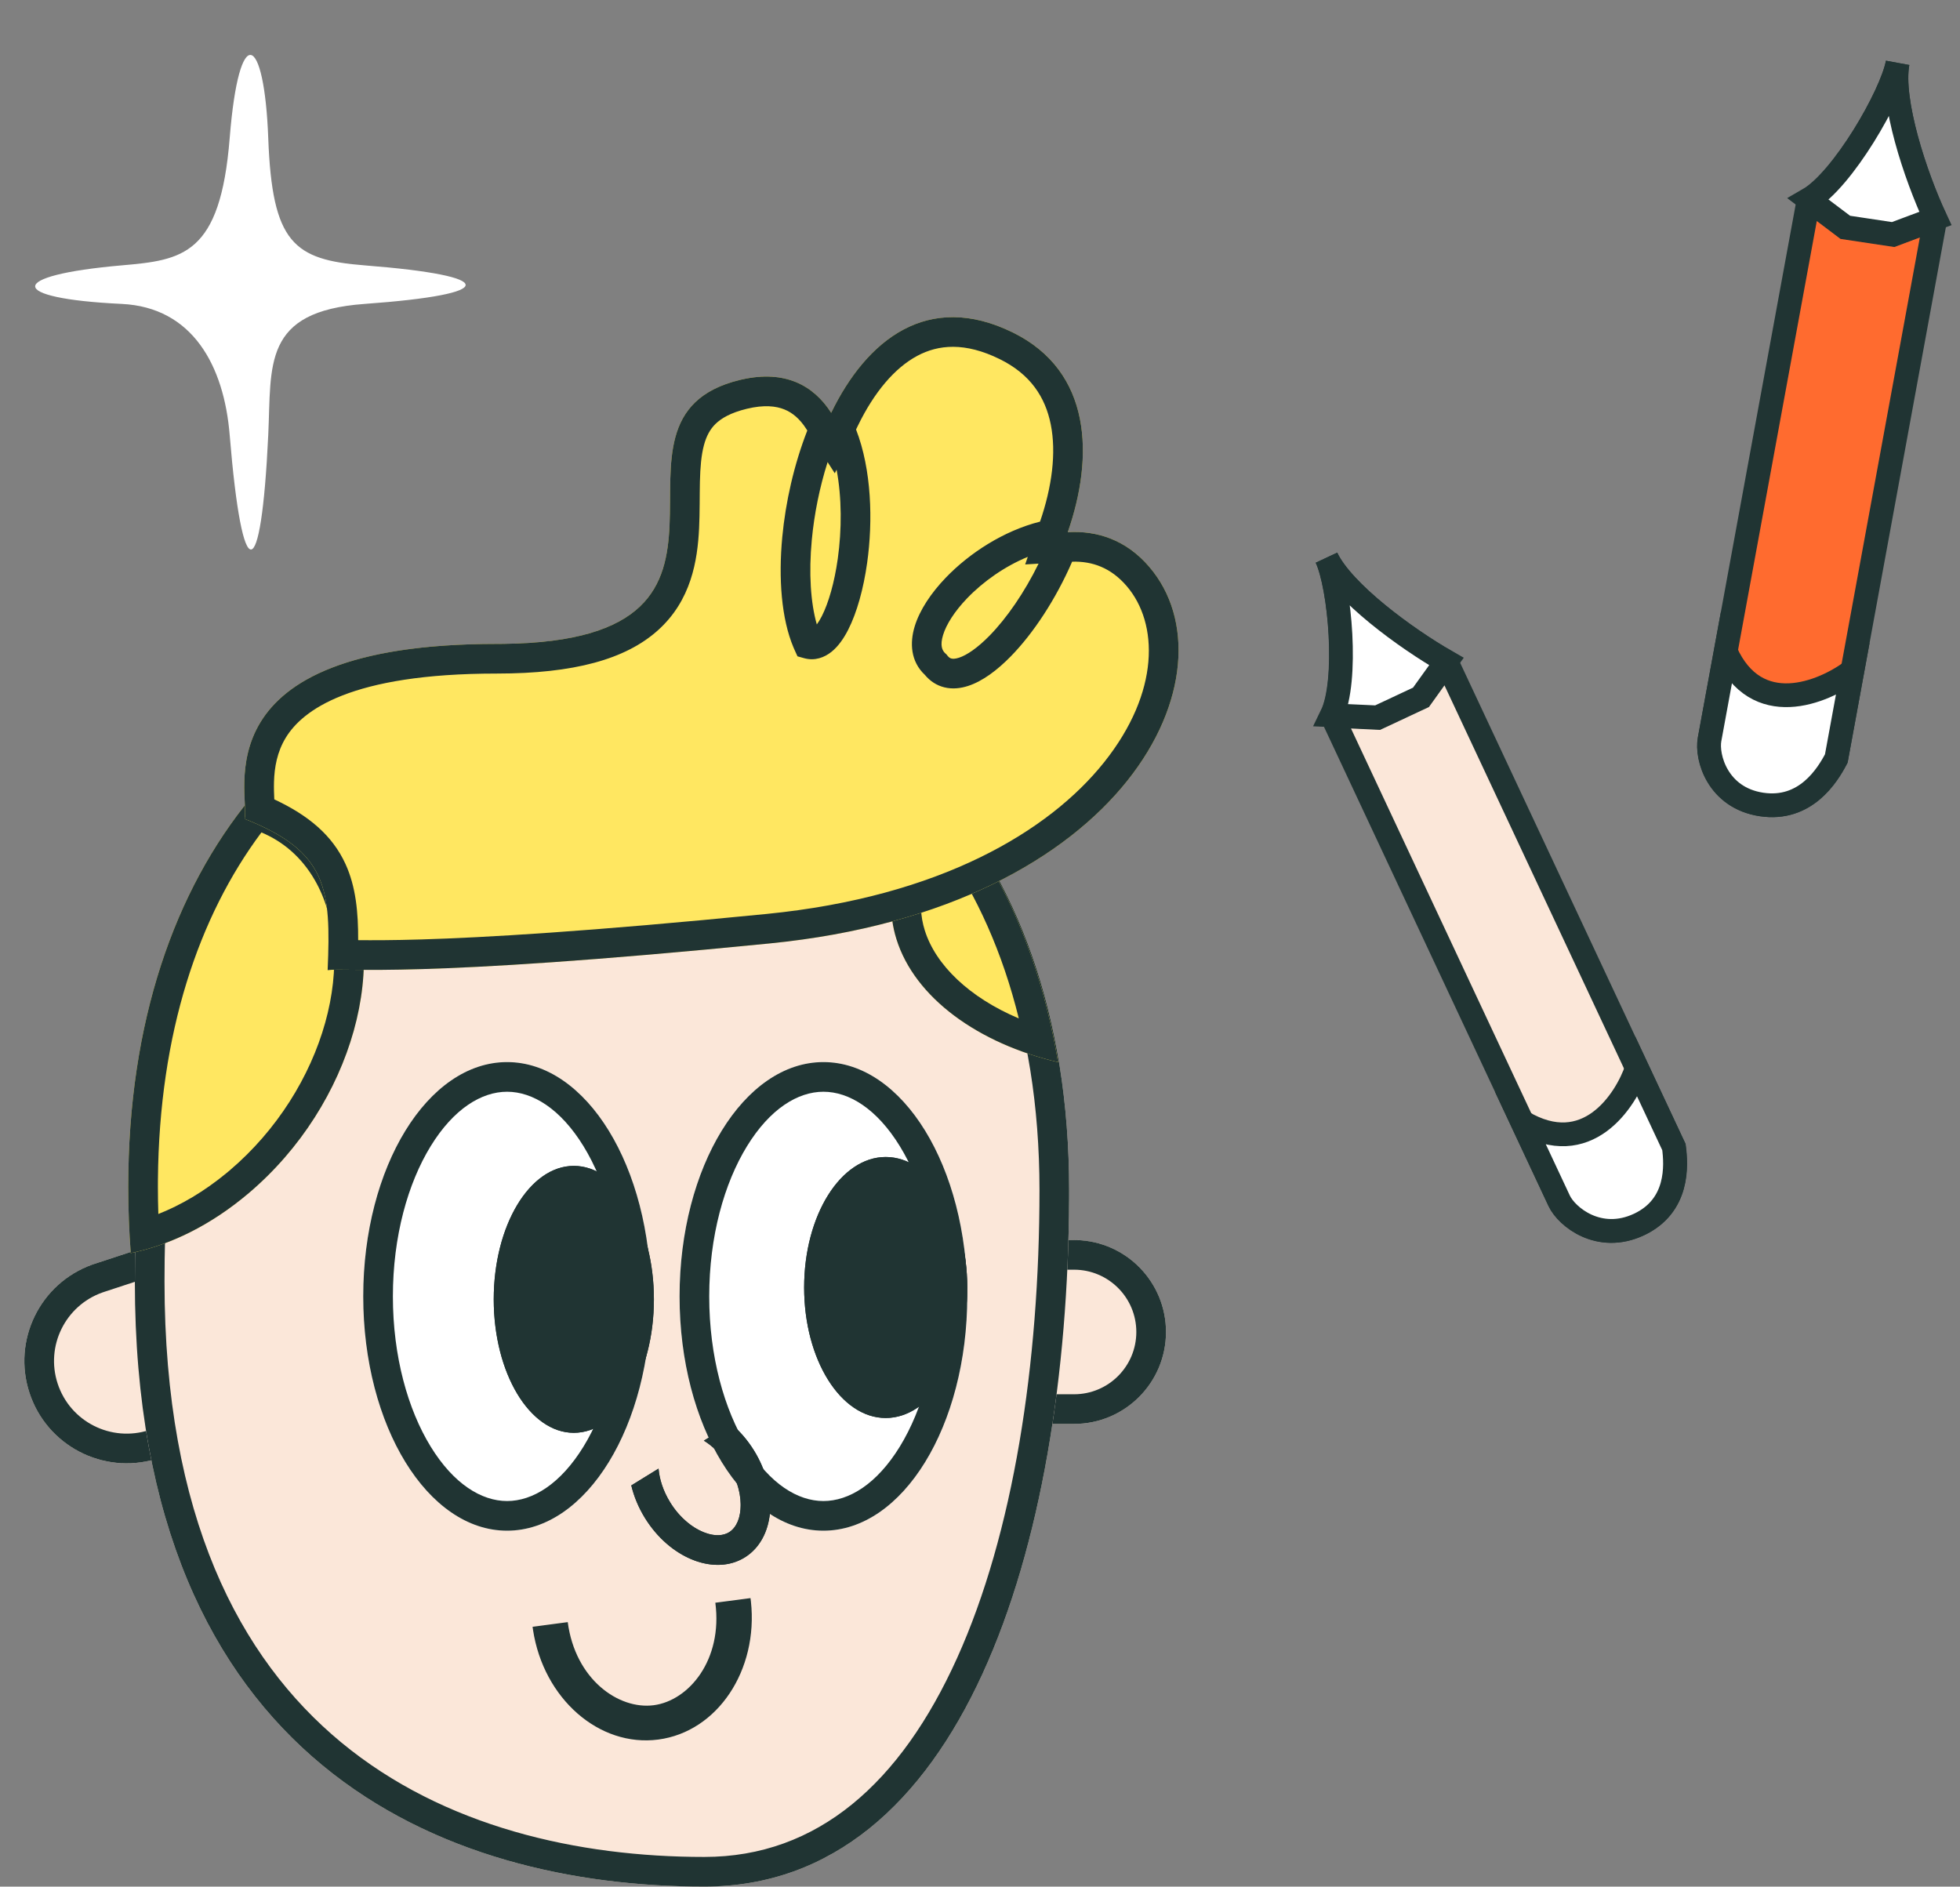
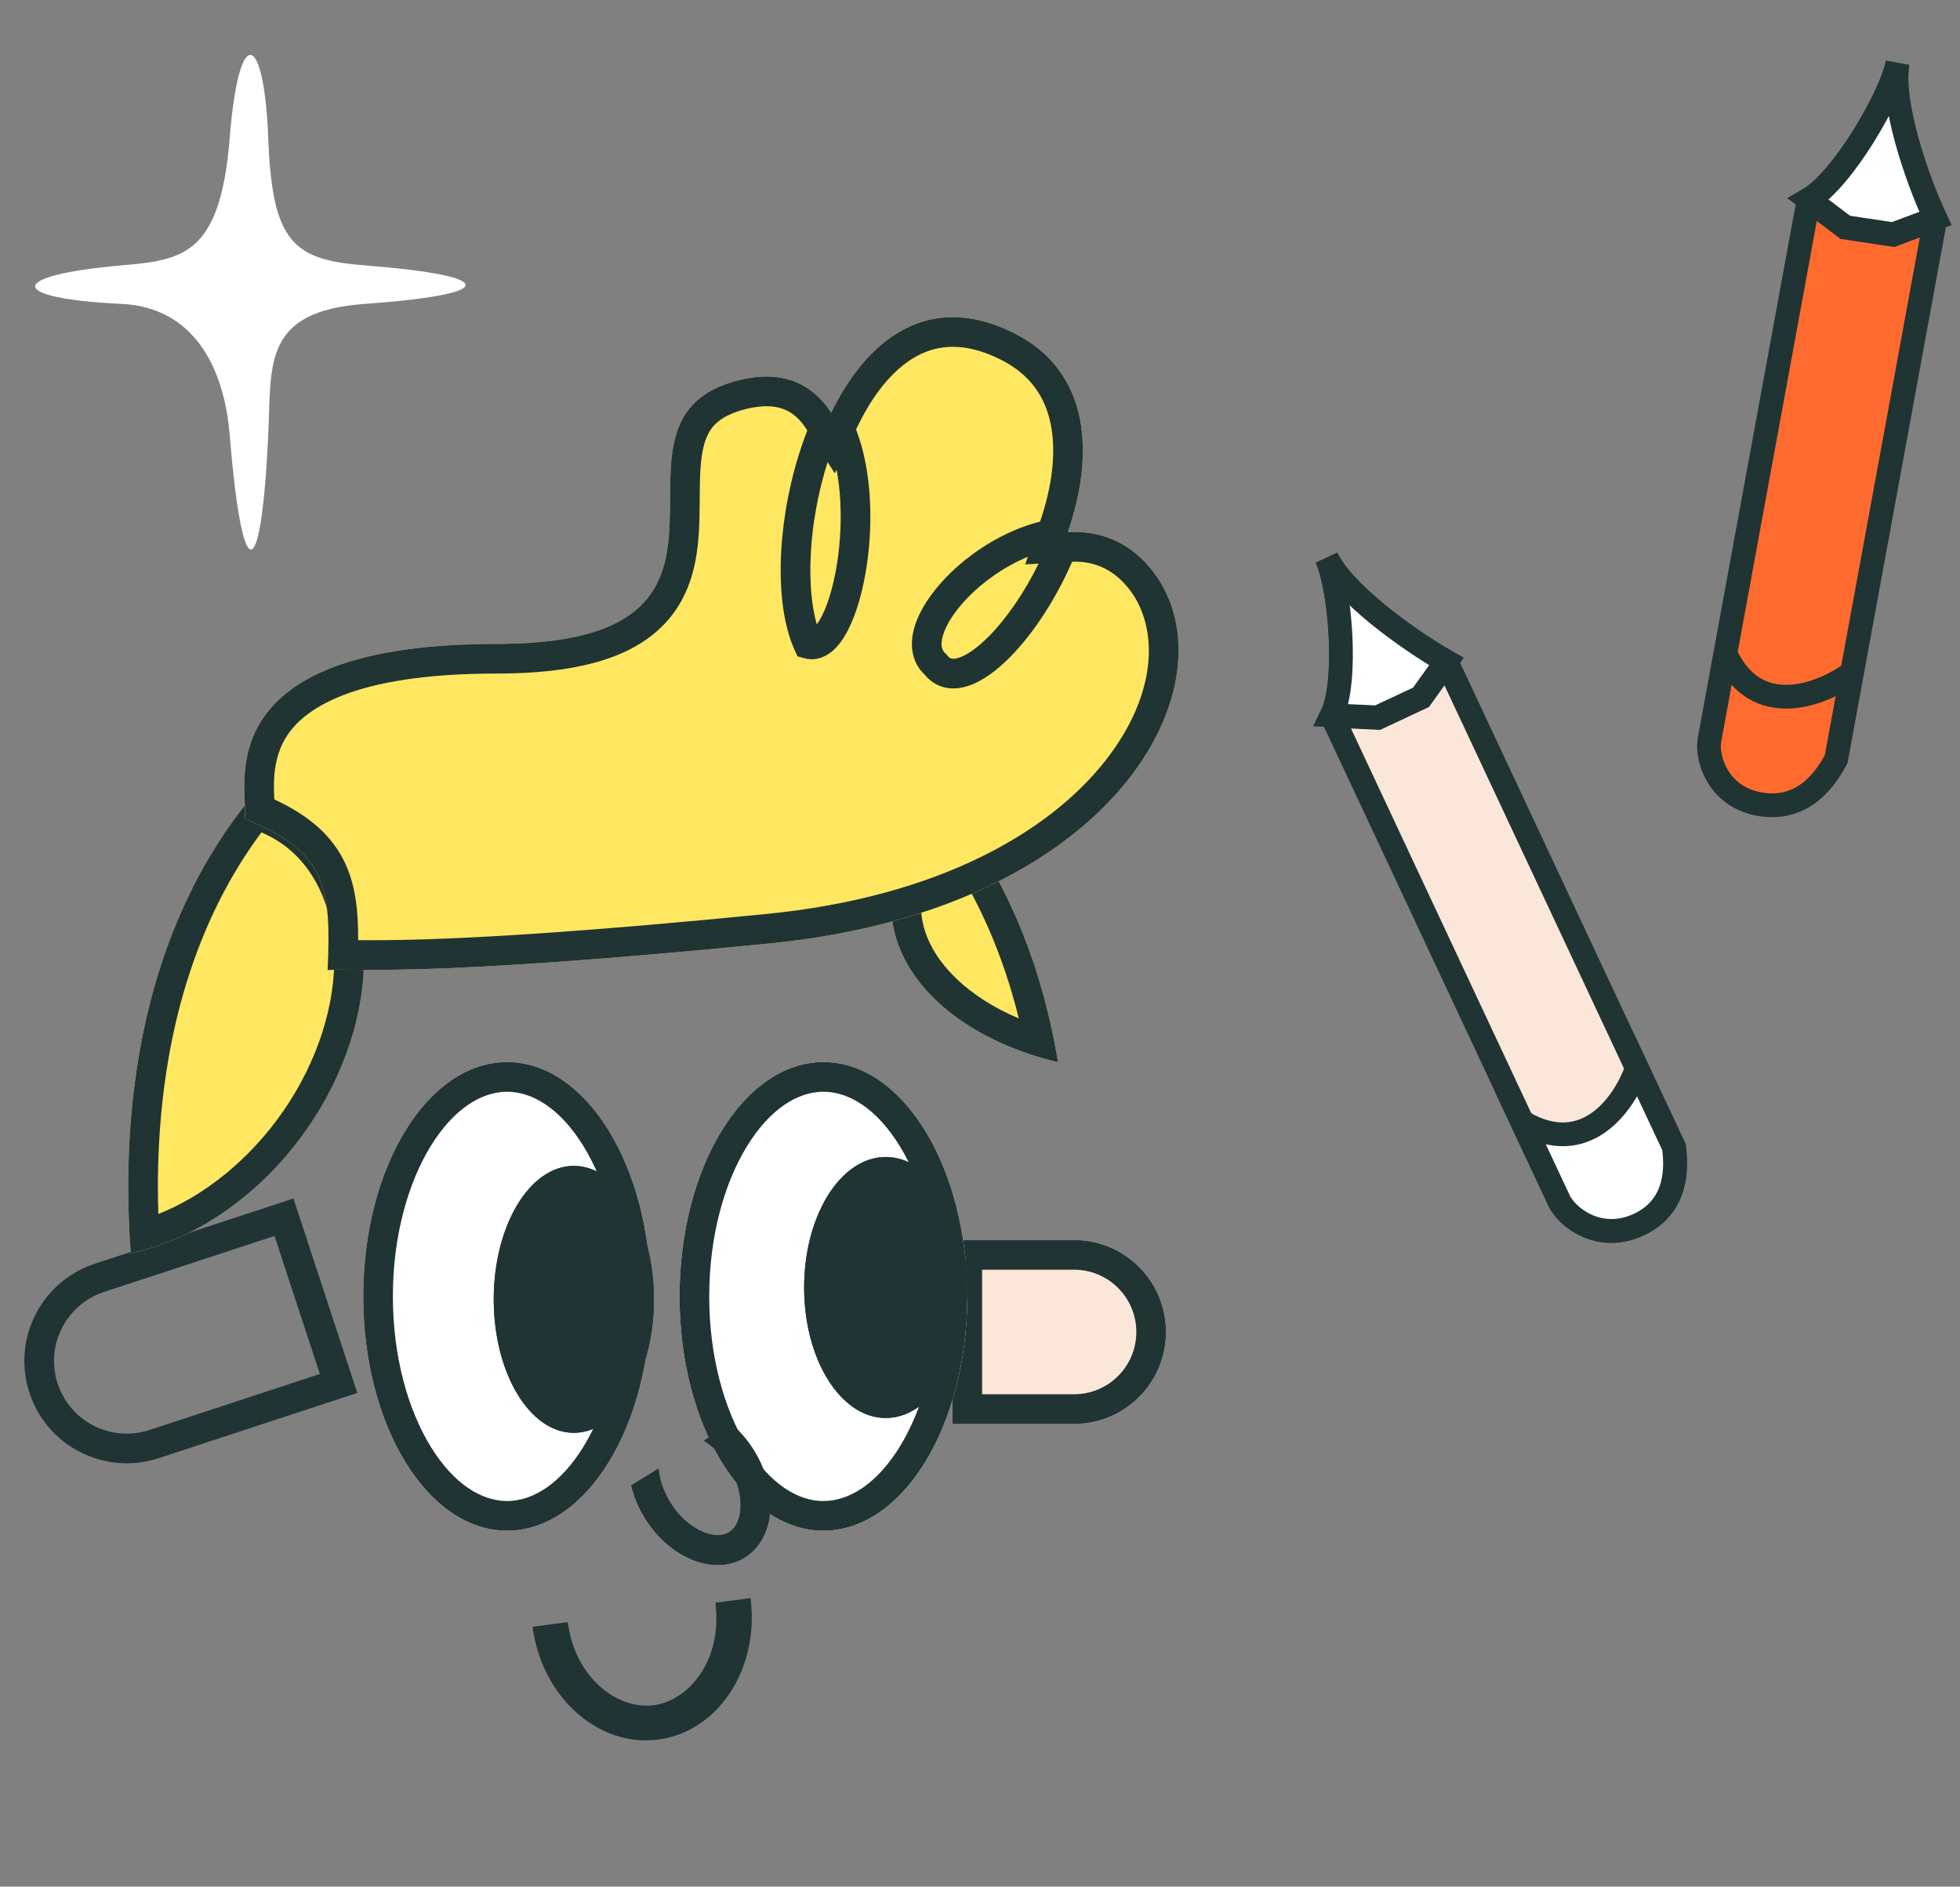
<svg xmlns="http://www.w3.org/2000/svg" width="214" height="206" viewBox="0 0 214 206" fill="none">
  <rect x="0" y="0" width="214" height="206" fill="#808080" stroke="none" />
  <path d="M144.83 60.892C146.597 64.662 153.533 69.746 157.947 72.276L178.813 116.812L182.788 125.295C183.046 127.282 183.294 131.667 178.945 133.705C174.596 135.743 171.07 132.893 170.261 131.165L166.286 122.682L145.42 78.145C147.231 74.423 146.332 64.097 144.83 60.892Z" fill="#FBE7D9" />
  <path d="M157.947 72.276C153.533 69.746 146.597 64.662 144.83 60.892C146.332 64.097 147.231 74.423 145.42 78.145M157.947 72.276L155.159 76.169L150.431 78.383L145.42 78.145M157.947 72.276L178.813 116.812M145.42 78.145L166.286 122.682M178.813 116.812L182.788 125.295C183.046 127.282 183.294 131.667 178.945 133.705C174.596 135.743 171.07 132.893 170.261 131.165L166.286 122.682M178.813 116.812C177.548 120.47 173.272 126.765 166.286 122.682" stroke="#203433" stroke-width="2.594" />
  <path d="M157.925 72.23C153.517 69.712 146.591 64.65 144.83 60.892C146.327 64.086 147.212 74.384 145.398 78.099L150.406 78.33L155.134 76.115L157.925 72.23Z" fill="white" stroke="#203433" stroke-width="2.594" />
  <path d="M178.945 133.705C183.294 131.667 183.022 127.231 182.753 125.221L178.724 116.622C177.475 120.314 173.222 126.657 166.197 122.491L170.226 131.09C171.046 132.842 174.596 135.743 178.945 133.705Z" fill="white" stroke="#203433" stroke-width="2.594" />
  <path d="M207.189 6.863C206.42 11.056 209.15 19.276 211.305 23.909L202.215 73.437L200.484 82.871C199.522 84.701 197.132 88.561 192.329 87.838C187.525 87.116 186.294 82.712 186.647 80.79L188.378 71.356L197.468 21.828C201.169 19.691 206.535 10.427 207.189 6.863Z" fill="#FF6B2F" />
  <path d="M211.305 23.909C209.15 19.276 206.42 11.056 207.189 6.863C206.535 10.427 201.169 19.691 197.468 21.828M211.305 23.909L206.695 25.639L201.473 24.854L197.468 21.828M211.305 23.909L202.215 73.437M197.468 21.828L188.378 71.356M202.215 73.437L200.484 82.871C199.522 84.701 197.132 88.561 192.329 87.838C187.525 87.116 186.294 82.712 186.647 80.79L188.378 71.356M202.215 73.437C199.004 75.827 191.742 78.756 188.378 71.356" stroke="#203433" stroke-width="2.594" />
  <path d="M211.314 23.857C209.157 19.238 206.422 11.043 207.189 6.863C206.538 10.416 201.177 19.648 197.478 21.776L201.484 24.794L206.706 25.58L211.314 23.857Z" fill="white" stroke="#203433" stroke-width="2.594" />
-   <path d="M192.329 87.838C197.132 88.561 199.532 84.645 200.499 82.789L202.254 73.226C199.036 75.653 191.764 78.636 188.417 71.144L186.662 80.707C186.305 82.655 187.525 87.115 192.329 87.838Z" fill="white" stroke="#203433" stroke-width="2.594" />
-   <path d="M32.039 130.864L10.348 137.988C4.486 139.913 1.294 146.226 3.22 152.088C5.145 157.95 11.458 161.142 17.32 159.217L39.011 152.093L32.039 130.864Z" fill="#FBE7D9" />
  <path d="M6.296 151.078C4.951 146.98 7.126 142.571 11.165 141.131L11.359 141.064L29.973 134.951L34.924 150.027L16.31 156.14L17.32 159.217L39.011 152.093L32.039 130.864L10.348 137.988L10.075 138.081C4.388 140.11 1.324 146.317 3.22 152.088C5.115 157.859 11.262 161.041 17.045 159.303L17.32 159.217L16.31 156.14C12.147 157.507 7.664 155.241 6.296 151.078Z" fill="#203433" />
  <path d="M103.99 135.398H117.268C122.812 135.398 127.307 139.893 127.307 145.437V145.437C127.307 150.982 122.812 155.476 117.268 155.476H103.99V135.398Z" fill="#FBE7D9" />
  <path d="M124.068 145.437C124.068 141.681 121.023 138.637 117.268 138.637H107.229V152.238H117.268V155.476H103.99V135.398H117.268L117.527 135.401C122.951 135.539 127.307 139.979 127.307 145.437C127.307 150.982 122.812 155.476 117.268 155.476V152.238C121.023 152.238 124.068 149.193 124.068 145.437Z" fill="#203433" />
-   <path d="M116.732 129.954C116.732 168.373 105.248 205.995 76.9 205.995C48.553 205.995 14.724 192.658 14.724 139.933C14.724 87.207 37.056 69.984 65.404 69.984C93.752 69.984 116.732 91.534 116.732 129.954Z" fill="#FBE7D9" />
-   <path d="M113.494 129.954C113.494 111.392 107.952 97.228 99.306 87.743C90.67 78.269 78.727 73.222 65.404 73.222C51.909 73.222 40.268 77.294 31.916 87.265C23.475 97.343 17.962 113.952 17.962 139.933C17.962 165.553 26.145 181.06 37.245 190.241C48.461 199.516 63.163 202.757 76.9 202.757V205.995C48.553 205.995 14.724 192.658 14.724 139.933C14.724 87.207 37.056 69.984 65.404 69.984C93.752 69.984 116.732 91.534 116.732 129.954L116.73 130.854C116.552 168.959 105.027 205.995 76.9 205.995V202.757C89.283 202.757 98.351 194.658 104.495 181.049C110.65 167.418 113.494 148.915 113.494 129.954Z" fill="#203433" />
  <path d="M27.388 87.115C19.072 97.232 14.001 111.556 14.001 129.603C14.001 132.041 14.094 134.45 14.275 136.824C18.572 135.951 23.039 133.771 27.165 130.27C38.537 120.621 43.015 104.592 37.168 94.468C34.911 90.56 31.446 88.104 27.388 87.115Z" fill="#FFE761" />
  <path d="M17.243 128.788C17.384 112.767 21.687 100.072 28.542 90.891C30.924 91.888 32.933 93.61 34.364 96.087C36.736 100.195 37.151 105.783 35.505 111.676C33.867 117.538 30.258 123.399 25.07 127.801L24.717 128.096C22.281 130.104 19.76 131.578 17.288 132.555C17.257 131.576 17.24 130.592 17.24 129.603L17.243 128.788ZM14.001 129.603C14.001 132.041 14.094 134.45 14.275 136.824C18.572 135.951 23.039 133.771 27.165 130.27C38.537 120.621 43.015 104.592 37.168 94.468C34.911 90.56 31.446 88.104 27.388 87.115C19.072 97.232 14.001 111.556 14.001 129.603Z" fill="#203433" />
  <path d="M103.467 87.75C98.466 91.638 96.154 97.021 97.877 102.542C99.884 108.972 106.852 113.946 115.517 115.976C113.624 104.527 109.384 95.059 103.467 87.75Z" fill="#FFE761" />
  <path d="M103.467 87.75C98.466 91.638 96.154 97.021 97.877 102.542C99.884 108.972 106.852 113.946 115.517 115.976C113.624 104.527 109.384 95.059 103.467 87.75ZM103.052 92.593C106.646 97.772 109.459 103.983 111.236 111.201C105.837 108.918 102.153 105.371 100.969 101.578C100.02 98.538 100.701 95.392 103.052 92.593Z" fill="#203433" />
  <path d="M74.198 141.551C74.198 155.68 81.23 167.134 89.904 167.134C98.579 167.134 105.61 155.68 105.61 141.551C105.61 127.422 98.579 115.968 89.904 115.968C81.23 115.968 74.198 127.422 74.198 141.551Z" fill="white" />
  <path d="M77.436 141.551C77.436 134.986 79.077 129.197 81.558 125.155C84.072 121.06 87.115 119.206 89.904 119.206C92.694 119.206 95.736 121.06 98.25 125.155C100.732 129.197 102.372 134.986 102.372 141.551C102.372 148.117 100.732 153.905 98.25 157.947C95.736 162.042 92.694 163.896 89.904 163.896V167.134C98.579 167.134 105.61 155.68 105.61 141.551C105.61 127.422 98.579 115.968 89.904 115.968C81.23 115.968 74.198 127.422 74.198 141.551C74.198 155.68 81.23 167.134 89.904 167.134V163.896C87.115 163.896 84.072 162.042 81.558 157.947C79.077 153.905 77.436 148.117 77.436 141.551Z" fill="#203433" />
  <path d="M39.659 141.551C39.659 155.68 46.691 167.134 55.365 167.134C64.039 167.134 71.071 155.68 71.071 141.551C71.071 127.422 64.039 115.968 55.365 115.968C46.691 115.968 39.659 127.422 39.659 141.551Z" fill="white" />
  <path d="M42.897 141.551C42.897 134.986 44.538 129.197 47.019 125.155C49.533 121.06 52.576 119.206 55.365 119.206C58.154 119.206 61.197 121.06 63.711 125.155C66.193 129.197 67.833 134.986 67.833 141.551C67.833 148.117 66.193 153.905 63.711 157.947C61.197 162.042 58.154 163.896 55.365 163.896V167.134C64.039 167.134 71.071 155.68 71.071 141.551C71.071 127.422 64.039 115.968 55.365 115.968C46.691 115.968 39.659 127.422 39.659 141.551C39.659 155.68 46.691 167.134 55.365 167.134V163.896C52.576 163.896 49.533 162.042 47.019 157.947C44.538 153.905 42.897 148.117 42.897 141.551Z" fill="#203433" />
  <path d="M91.038 140.58C91.038 137.155 91.912 134.208 93.154 132.221C94.424 130.188 95.765 129.569 96.705 129.569C97.645 129.569 98.985 130.188 100.256 132.221C101.498 134.208 102.372 137.155 102.372 140.58C102.372 144.004 101.498 146.951 100.256 148.939C98.985 150.972 97.645 151.59 96.705 151.59V154.829C101.623 154.829 105.61 148.449 105.61 140.58C105.61 132.71 101.623 126.331 96.705 126.331C91.786 126.331 87.799 132.71 87.799 140.58C87.799 148.449 91.786 154.829 96.705 154.829V151.59C95.765 151.59 94.424 150.972 93.154 148.939C91.912 146.951 91.038 144.004 91.038 140.58Z" fill="#203433" />
  <path d="M87.799 140.58C87.799 148.449 91.786 154.829 96.705 154.829C101.623 154.829 105.61 148.449 105.61 140.58C105.61 132.71 101.623 126.331 96.705 126.331C91.786 126.331 87.799 132.71 87.799 140.58Z" fill="#203433" />
  <path d="M57.147 141.874C57.147 138.336 58.014 135.29 59.246 133.236C60.517 131.118 61.822 130.54 62.652 130.54C63.482 130.54 64.787 131.118 66.058 133.236C67.29 135.29 68.157 138.336 68.157 141.874C68.157 145.412 67.29 148.459 66.058 150.513C64.787 152.631 63.482 153.209 62.652 153.209V156.447C67.481 156.447 71.395 149.922 71.395 141.874C71.395 133.826 67.481 127.302 62.652 127.302C57.823 127.302 53.908 133.826 53.908 141.874C53.908 149.922 57.823 156.447 62.652 156.447V153.209C61.822 153.209 60.517 152.631 59.246 150.513C58.014 148.459 57.147 145.412 57.147 141.874Z" fill="#203433" />
  <path d="M53.908 141.874C53.908 149.922 57.823 156.447 62.652 156.447C67.481 156.447 71.395 149.922 71.395 141.874C71.395 133.826 67.481 127.302 62.652 127.302C57.823 127.302 53.908 133.826 53.908 141.874Z" fill="#203433" />
  <path d="M82.331 158.39C81.619 157.237 80.761 156.254 79.823 155.467L76.849 157.303C77.822 157.898 78.796 158.83 79.575 160.091C80.123 160.979 80.482 161.881 80.68 162.734C80.703 162.834 80.724 162.934 80.743 163.033C80.752 163.082 80.761 163.132 80.77 163.181C80.828 163.524 80.86 163.857 80.868 164.175C80.873 164.403 80.867 164.623 80.848 164.834C80.837 164.961 80.822 165.082 80.804 165.199C80.797 165.238 80.791 165.276 80.784 165.314C80.764 165.427 80.74 165.535 80.713 165.638C80.704 165.673 80.694 165.706 80.685 165.74C80.656 165.84 80.624 165.935 80.59 166.026C80.567 166.087 80.543 166.145 80.518 166.201C80.468 166.314 80.413 166.419 80.356 166.516C80.327 166.565 80.297 166.611 80.267 166.656C80.236 166.701 80.205 166.744 80.173 166.785C79.998 167.01 79.803 167.181 79.606 167.303L81.307 170.058L81.459 169.961C84.51 167.931 84.984 163.057 82.577 158.806C82.498 158.666 82.416 158.528 82.331 158.39ZM73.172 164.043C72.394 162.782 71.998 161.493 71.901 160.357L68.927 162.192C69.211 163.384 69.705 164.592 70.416 165.745C70.501 165.882 70.589 166.018 70.678 166.151C73.444 170.275 78.119 172.026 81.307 170.058L79.606 167.303C79.57 167.325 79.532 167.346 79.493 167.367C79.455 167.387 79.415 167.407 79.373 167.425C79.29 167.463 79.202 167.496 79.108 167.524C78.967 167.566 78.814 167.597 78.649 167.614C78.567 167.622 78.481 167.627 78.393 167.628C78.334 167.629 78.274 167.628 78.212 167.625C78.15 167.622 78.087 167.617 78.023 167.61C77.991 167.607 77.959 167.603 77.926 167.599C77.86 167.59 77.793 167.58 77.725 167.567C77.656 167.554 77.587 167.54 77.516 167.523C77.445 167.506 77.373 167.487 77.299 167.465C77.152 167.422 77 167.37 76.842 167.307C76.645 167.229 76.445 167.136 76.244 167.03C76.003 166.901 75.761 166.752 75.519 166.582C75.479 166.554 75.439 166.525 75.399 166.496C75.279 166.408 75.159 166.314 75.04 166.216C74.406 165.689 73.797 165.016 73.27 164.199C73.237 164.147 73.204 164.096 73.172 164.043Z" fill="#203433" />
  <path d="M68.927 162.192C69.211 163.384 69.705 164.592 70.416 165.745C73.141 170.158 78.017 172.089 81.307 170.058C84.597 168.027 85.055 162.803 82.331 158.39C81.619 157.237 80.761 156.254 79.823 155.467L76.849 157.303C77.822 157.898 78.796 158.83 79.575 160.091C80.607 161.763 80.966 163.483 80.848 164.834C80.729 166.185 80.181 166.947 79.606 167.303C79.03 167.658 78.103 167.807 76.842 167.307C75.581 166.808 74.204 165.715 73.172 164.043C72.394 162.782 71.998 161.493 71.901 160.357L68.927 162.192Z" fill="#203433" />
  <path d="M90.752 45.073C88.787 42.016 85.604 40.322 80.787 41.485C62.976 45.784 86.939 70.307 54.232 70.307C21.525 70.307 27.35 86.716 26.706 89.413C35.773 92.975 36.148 97.094 35.773 105.929C38.136 105.622 44.84 106.9 84.025 103.014C123.21 99.128 135.191 73.221 125.476 61.887C122.948 58.938 119.785 57.918 116.584 58.109C119.451 49.864 119.236 40.558 110.58 36.304C101.297 31.741 94.614 37.115 90.752 45.073Z" fill="#FFE761" />
  <path d="M26.706 89.413C35.773 92.975 36.148 97.094 35.773 105.929C38.136 105.622 44.84 106.9 84.025 103.014C123.21 99.128 135.191 73.221 125.476 61.887C122.948 58.938 119.785 57.918 116.584 58.109C119.451 49.864 119.236 40.558 110.58 36.304C101.297 31.741 94.614 37.115 90.752 45.073C88.818 42.063 85.703 40.375 81.011 41.433L80.787 41.485C63.115 45.75 86.567 69.925 54.988 70.302L54.232 70.307C21.525 70.307 27.35 86.716 26.706 89.413ZM29.948 87.281C29.92 86.673 29.897 86.055 29.916 85.383C29.962 83.781 30.253 82.1 31.209 80.537C33.017 77.577 38.228 73.545 54.232 73.545C62.675 73.545 68.311 71.99 71.84 68.816C75.471 65.55 76.157 61.218 76.33 57.665C76.411 55.999 76.384 53.969 76.419 52.573C76.458 50.991 76.569 49.706 76.853 48.631C77.125 47.605 77.533 46.861 78.13 46.28C78.736 45.691 79.746 45.068 81.547 44.633C83.438 44.176 84.733 44.34 85.632 44.701C86.533 45.063 87.332 45.742 88.027 46.824L88.144 47.006C86.684 50.75 85.772 54.82 85.412 58.636C84.984 63.178 85.32 67.573 86.631 70.68L86.761 70.977L87.073 71.665L87.802 71.867C88.971 72.192 90.02 71.79 90.8 71.159C91.543 70.558 92.135 69.689 92.61 68.757C93.569 66.875 94.284 64.265 94.679 61.45C95.318 56.884 95.175 51.299 93.467 46.895L93.665 46.487C95.435 42.84 97.676 40.174 100.158 38.851C102.455 37.625 105.341 37.337 109.151 39.21C112.512 40.862 114.133 43.372 114.727 46.345C115.347 49.448 114.854 53.184 113.556 56.955C109.553 57.965 105.821 60.415 103.265 63.075C101.674 64.731 100.417 66.591 99.867 68.403C99.321 70.198 99.421 72.222 100.975 73.683C101.543 74.37 102.269 74.847 103.123 75.053C104 75.265 104.884 75.161 105.696 74.898C107.283 74.385 108.887 73.174 110.361 71.668C112.82 69.155 115.268 65.45 117.061 61.329C119.253 61.264 121.292 61.982 123.018 63.995C126.497 68.053 126.667 75.558 120.556 83.225C114.547 90.763 102.652 97.913 83.705 99.792C64.162 101.73 52.768 102.375 45.994 102.577C42.808 102.672 40.636 102.668 39.105 102.654C39.119 99.653 38.861 96.829 37.725 94.346C36.288 91.206 33.696 89.038 29.948 87.281ZM103.231 71.359C102.858 71.03 102.623 70.47 102.965 69.344C103.315 68.192 104.213 66.762 105.6 65.319C107.359 63.489 109.709 61.834 112.219 60.803L111.932 61.63L113.396 61.543C111.84 64.718 109.911 67.496 108.046 69.403C106.723 70.755 105.558 71.538 104.699 71.817C104.288 71.949 104.03 71.941 103.882 71.905C103.759 71.875 103.613 71.805 103.441 71.584L103.347 71.461L103.231 71.359ZM89.183 68.181C88.506 65.819 88.294 62.571 88.636 58.94C88.898 56.157 89.478 53.239 90.361 50.455L91.146 51.678L91.341 51.276C91.918 54.339 91.917 57.822 91.472 61.001C91.106 63.61 90.464 65.837 89.725 67.287C89.533 67.663 89.349 67.957 89.183 68.181Z" fill="#203433" />
  <path d="M78.103 175C78.925 181.249 75.215 185.686 71.378 186.191L71.871 189.94C78.339 189.089 82.81 182.375 81.987 174.853L81.943 174.495L78.103 175ZM58.199 177.981C59.348 185.46 65.403 190.79 71.871 189.94L71.378 186.191C67.541 186.695 62.81 183.368 61.988 177.118L58.148 177.623L58.199 177.981Z" fill="#203433" />
  <path d="M39.818 33.184C54.473 32.129 54.554 30.133 39.818 28.976C32.054 28.366 29.72 26.524 29.289 15.09C28.857 3.655 26.098 2.304 25.077 15.09C24.056 27.875 19.941 28.396 13.284 28.976C0.657 30.076 0.727 32.585 13.284 33.184C21.042 33.553 24.459 39.952 25.077 47.49C26.456 64.304 28.509 64.035 29.289 47.49C29.649 39.835 28.61 33.99 39.818 33.184Z" fill="white" />
</svg>